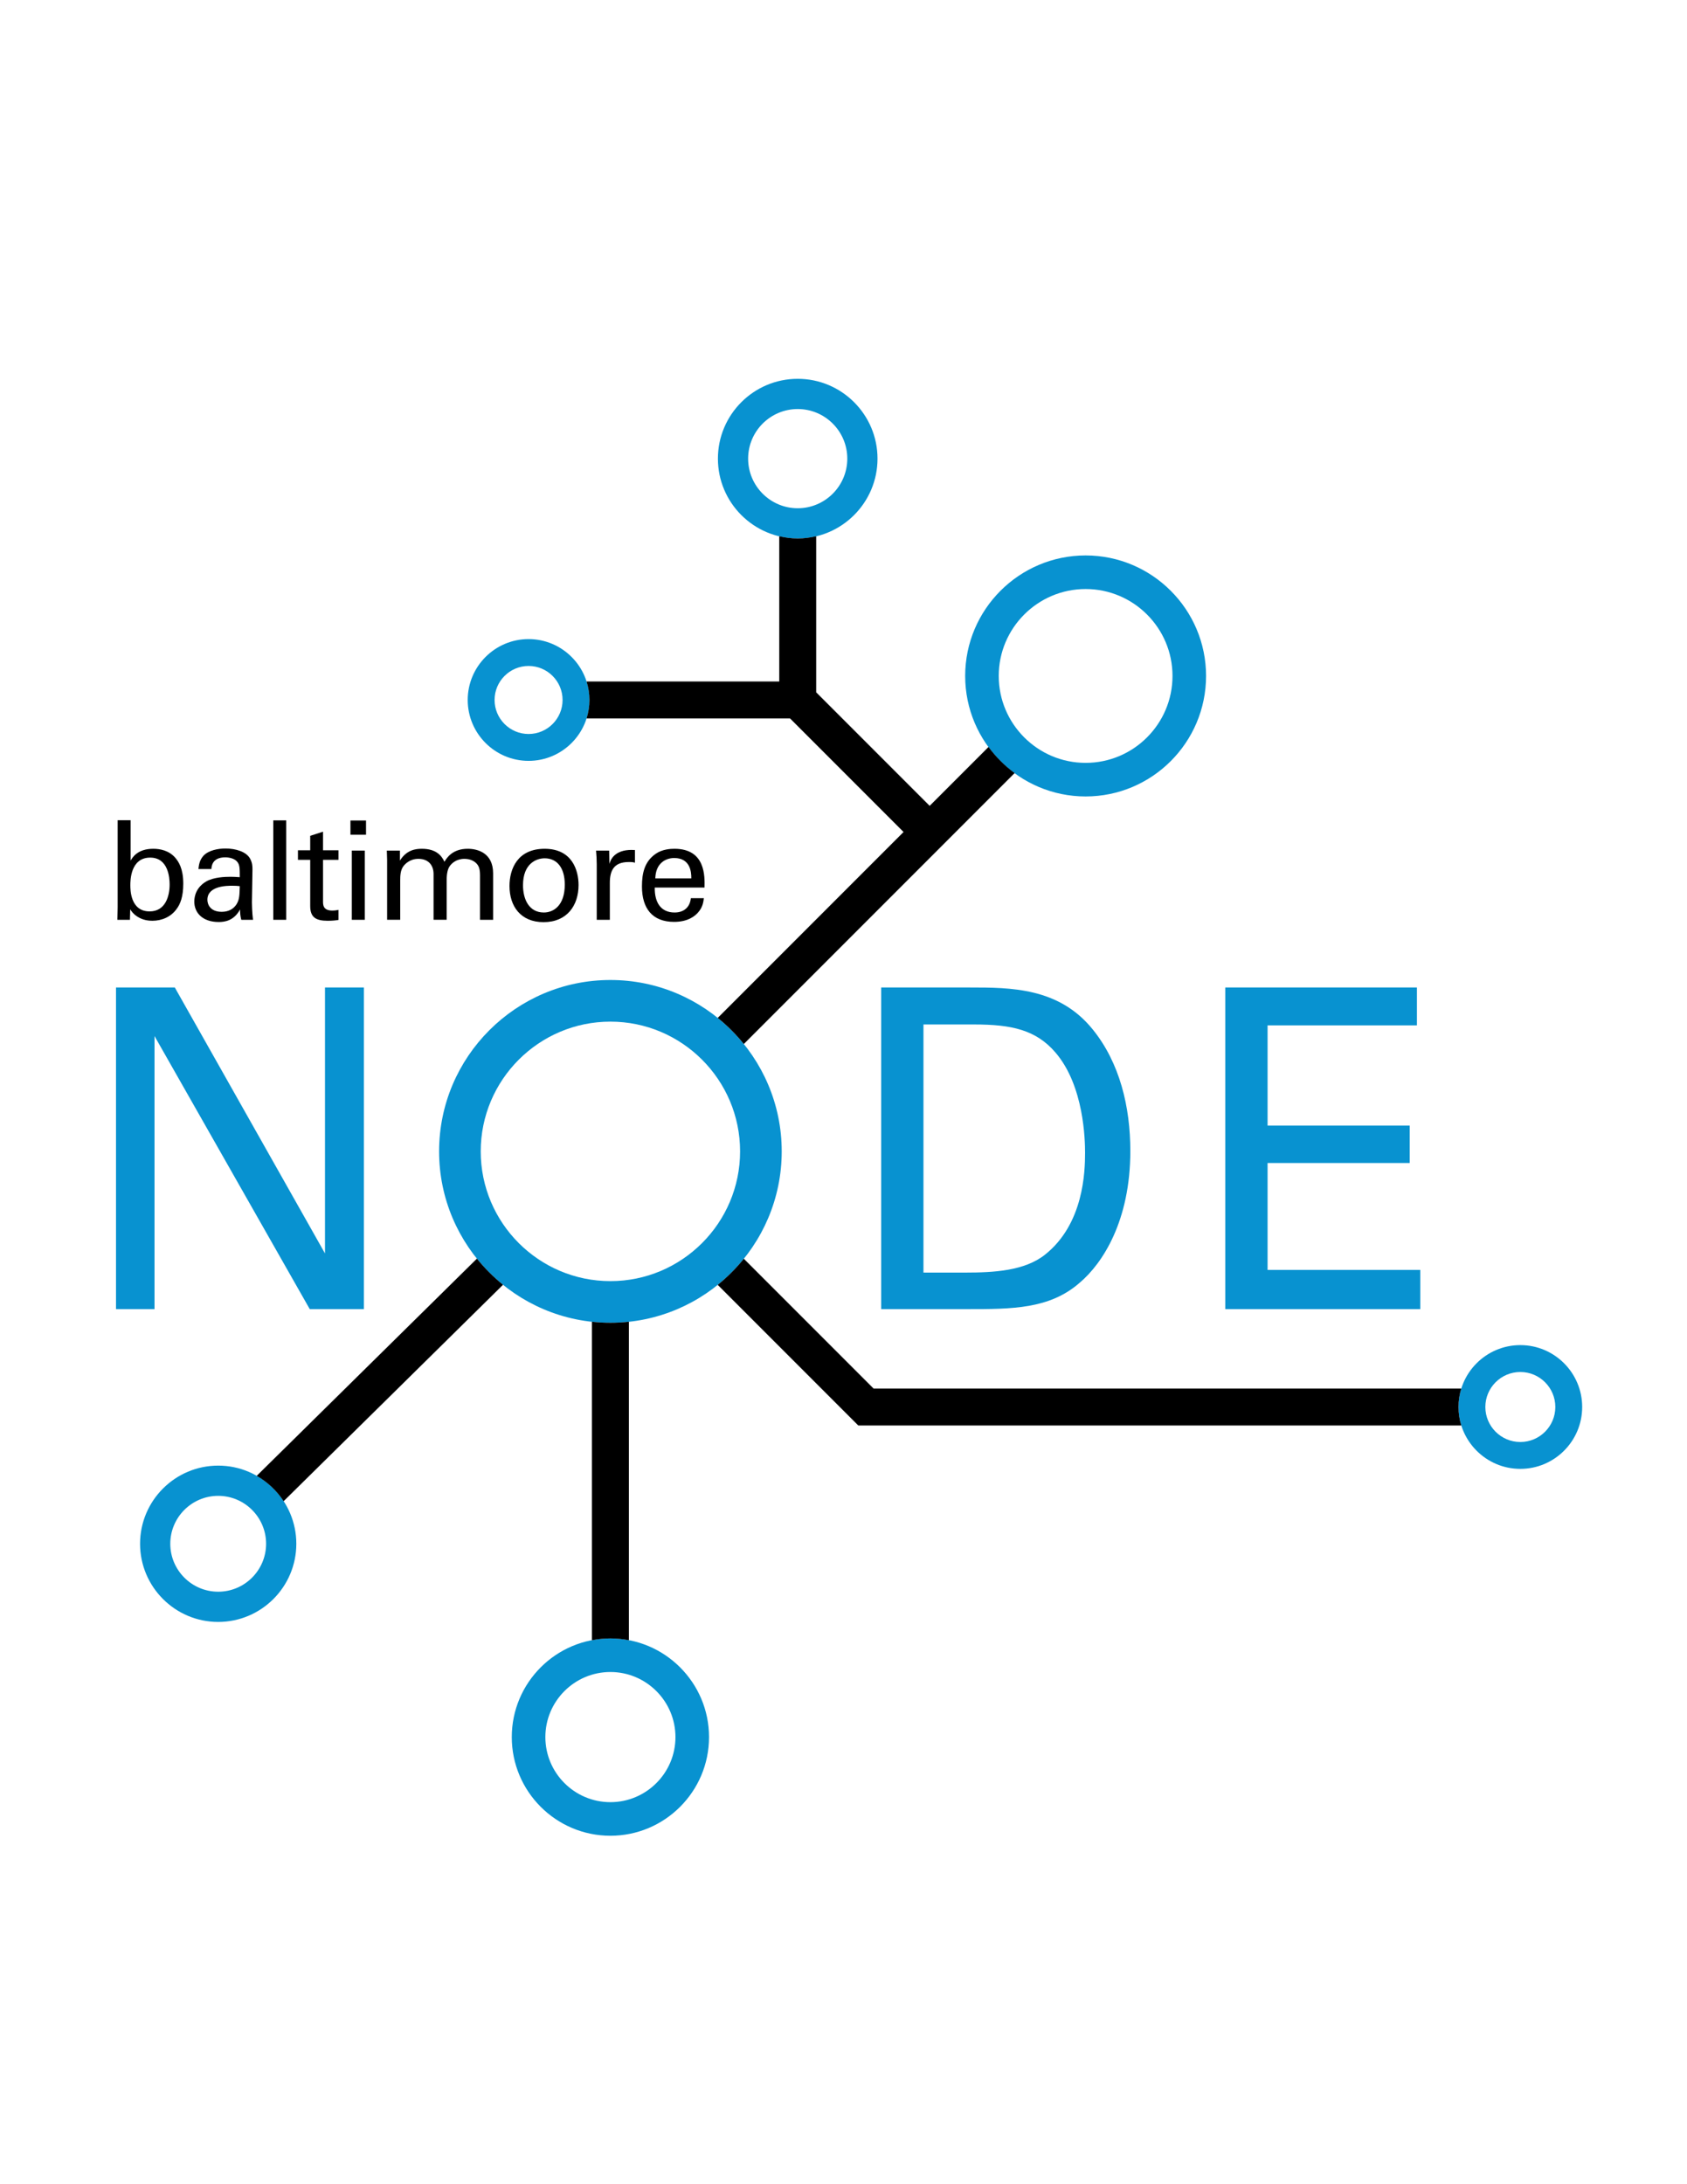
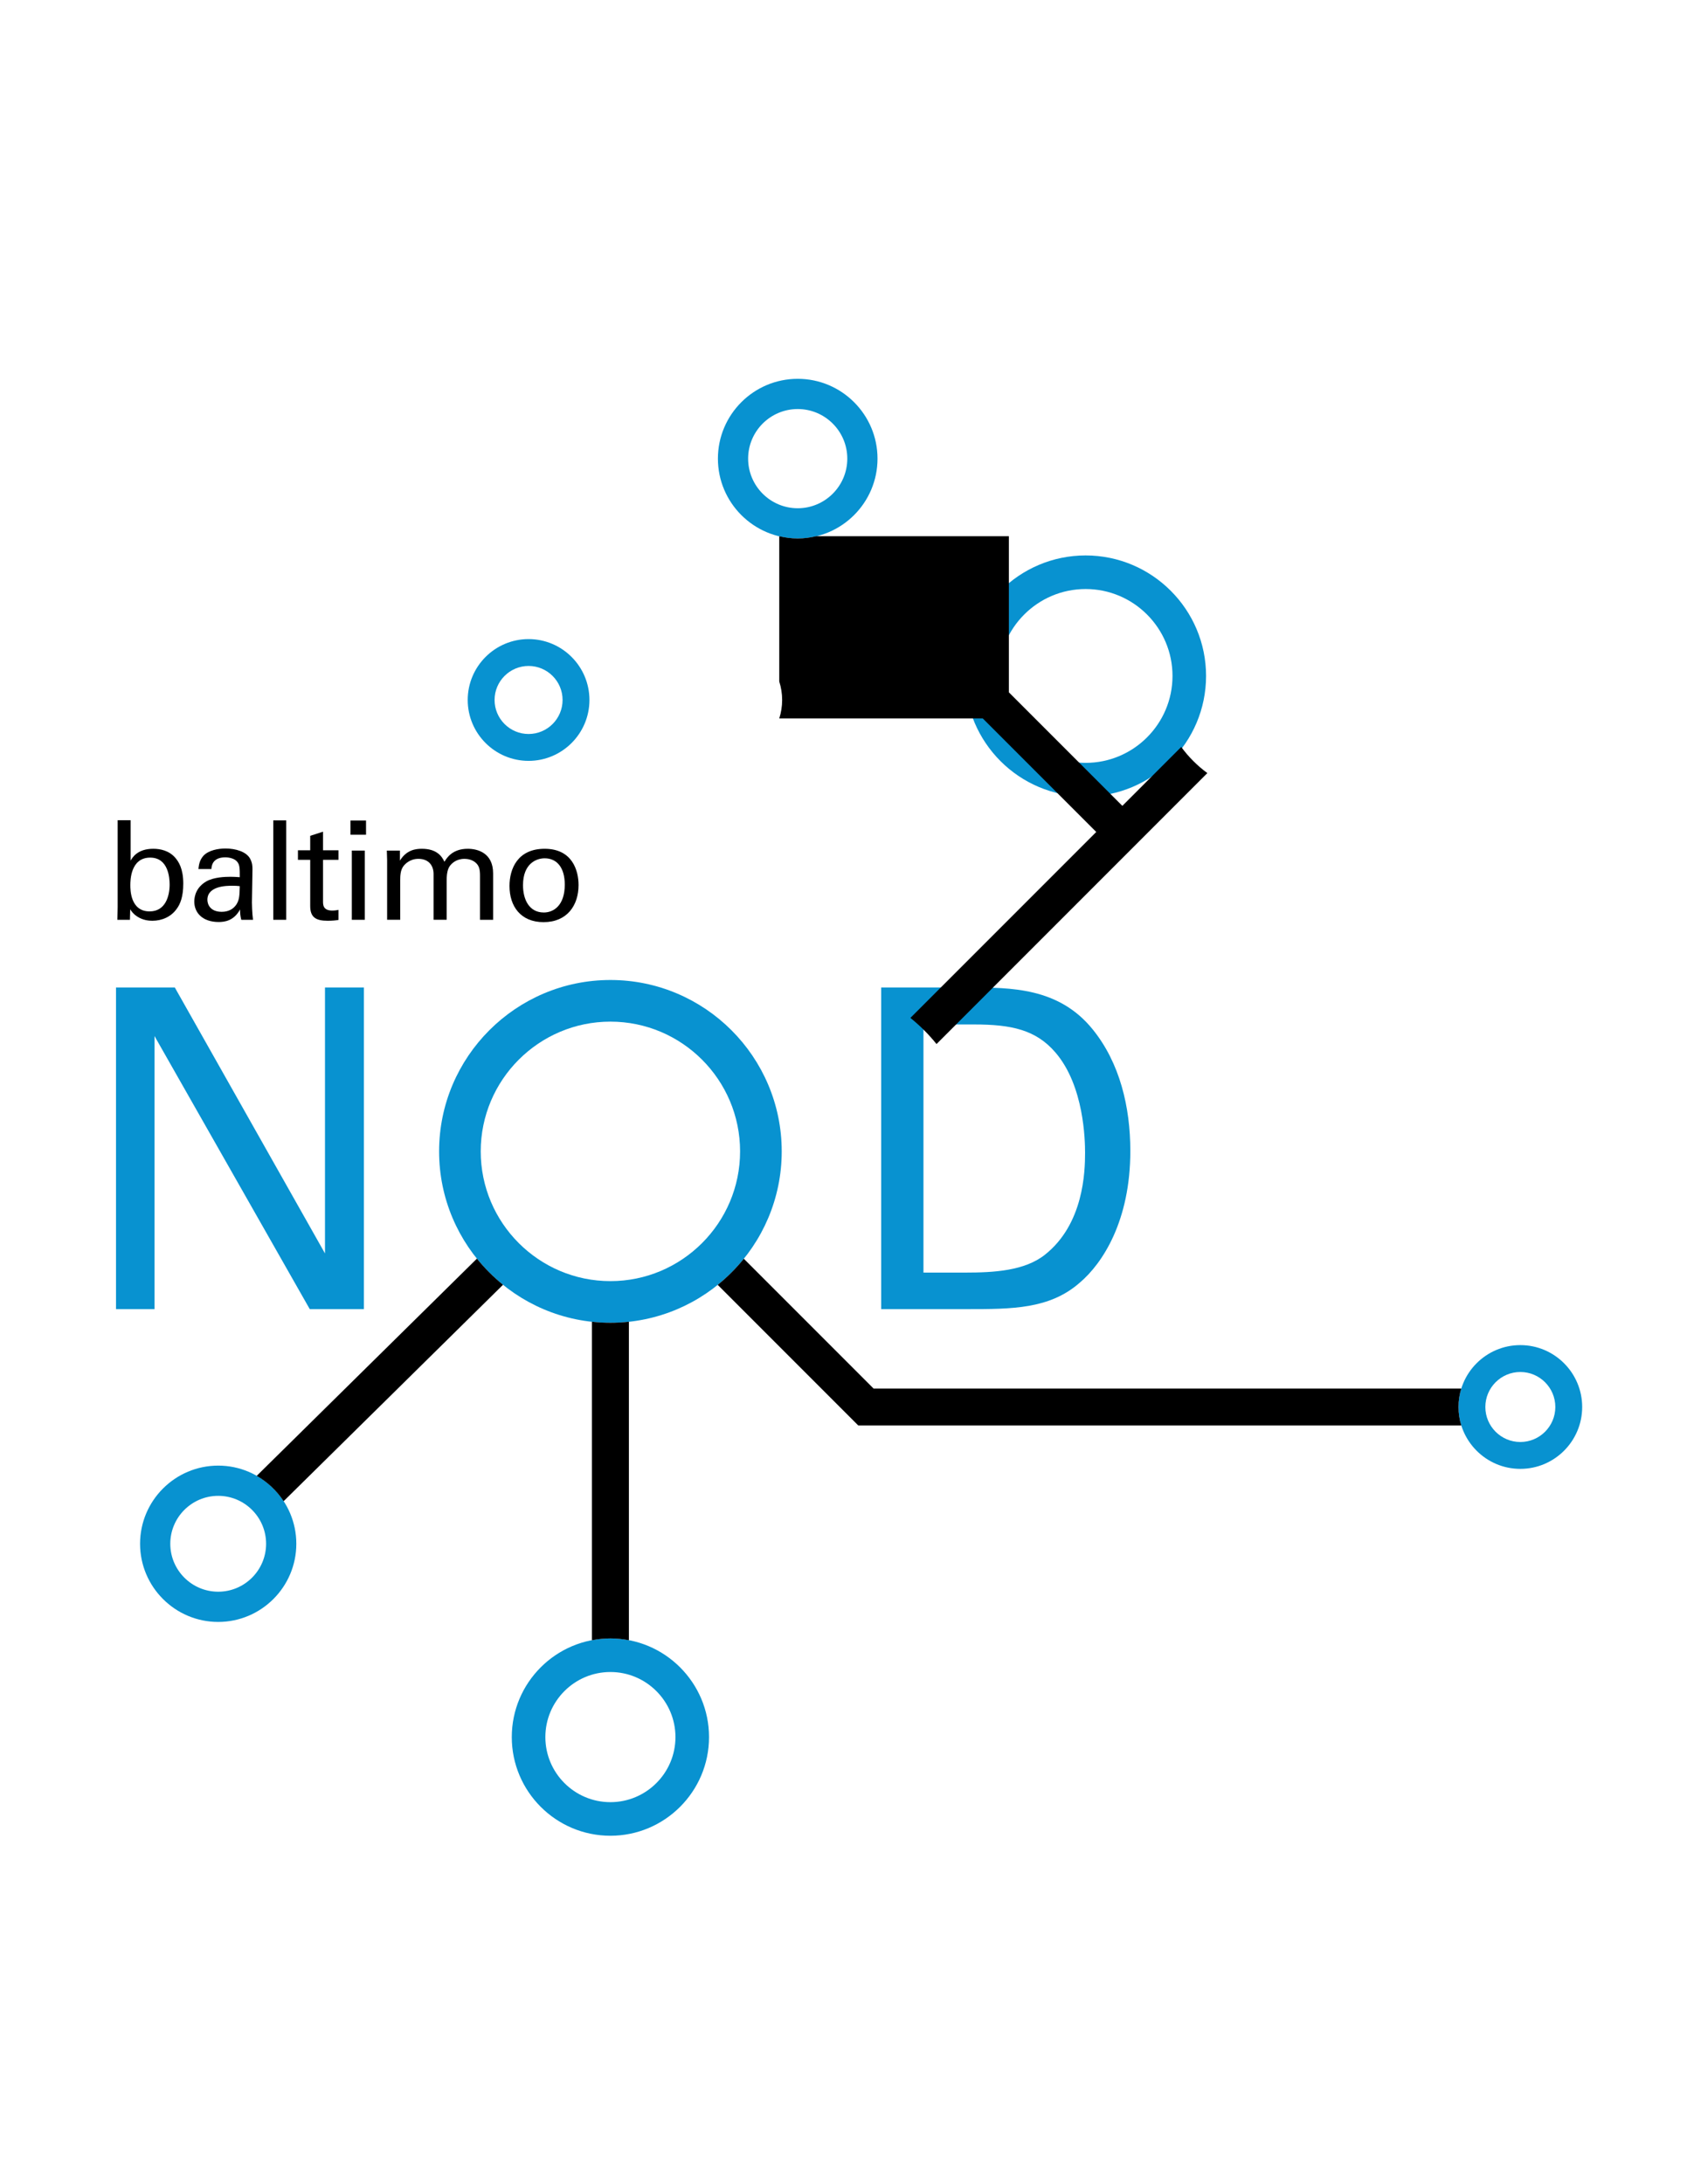
<svg xmlns="http://www.w3.org/2000/svg" version="1.1" id="Layer_1" x="0px" y="0px" width="612px" height="792px" viewBox="0 0 612 792" enable-background="new 0 0 612 792" xml:space="preserve">
  <path fill="#231F20" d="M289.391,253.815L289.391,253.815L289.391,253.815z" />
  <g>
    <path fill="#0892D0" d="M42.084,358.068h21.333l54.481,96.435v-96.435h14.118v116.627h-19.644l-56.321-99.021v99.021H42.084   V358.068z" />
  </g>
  <g>
    <path fill="#0892D0" d="M319.666,358.068h32.068c14.891,0,32.384,0,44.662,15.184c9.827,12.116,13.658,28.106,13.658,44.1   c0,25.2-9.975,40.706-18.418,47.815c-10.896,9.528-24.554,9.528-40.815,9.528h-31.155V358.068L319.666,358.068z M335.007,461.449   h15.046c10.584,0,21.64-0.645,28.999-6.463c14.121-11.146,14.583-30.207,14.583-36.988c0-4.362-0.311-24.232-10.74-36.348   c-7.061-8.235-15.963-10.173-29.47-10.173h-18.418V461.449z" />
  </g>
  <g>
-     <path fill="#0892D0" d="M444.497,358.068h69.524v13.73h-54.177v36.344h51.568v13.567h-51.568v38.77h55.399v14.217h-70.748   L444.497,358.068L444.497,358.068z" />
-   </g>
+     </g>
  <g>
    <g>
      <path fill="#0892D0" d="M221.441,479.645c-34.269,0-62.147-27.878-62.147-62.146c0-34.268,27.878-62.149,62.147-62.149    c34.267,0,62.146,27.882,62.146,62.149C283.587,451.767,255.708,479.645,221.441,479.645L221.441,479.645z M221.441,370.451    c-25.942,0-47.046,21.105-47.046,47.047c0,25.939,21.104,47.044,47.046,47.044c25.94,0,47.044-21.104,47.044-47.044    C268.485,391.557,247.381,370.451,221.441,370.451L221.441,370.451z" />
    </g>
  </g>
  <g>
    <g>
      <path fill="#0892D0" d="M393.836,288.798c-24.092,0-43.696-19.601-43.696-43.694c0-24.096,19.604-43.698,43.696-43.698    c24.095,0,43.692,19.603,43.692,43.698C437.528,269.197,417.931,288.798,393.836,288.798L393.836,288.798z M393.836,213.584    c-17.38,0-31.52,14.14-31.52,31.52c0,17.376,14.14,31.514,31.52,31.514s31.516-14.138,31.516-31.514    C425.352,227.724,411.216,213.584,393.836,213.584L393.836,213.584z" />
    </g>
  </g>
  <g>
    <g>
      <path fill="#0892D0" d="M551.536,532.62c-12.37,0-22.437-10.067-22.437-22.438c0-12.374,10.065-22.438,22.437-22.438    c12.374,0,22.438,10.062,22.438,22.438C573.976,522.553,563.91,532.62,551.536,532.62L551.536,532.62z M551.536,497.49    c-7,0-12.692,5.693-12.692,12.691c0,7,5.692,12.695,12.692,12.695s12.696-5.695,12.696-12.695    C564.232,503.185,558.536,497.49,551.536,497.49L551.536,497.49z" />
    </g>
  </g>
  <path d="M529.101,510.183c0-2.331,0.356-4.582,1.021-6.697H316.903l-47.065-47.063c-2.81,3.486-5.985,6.664-9.475,9.475  l50.996,50.987H530.12C529.457,514.765,529.101,512.514,529.101,510.183z" />
  <g>
    <g>
      <path fill="#0892D0" d="M289.391,195.255c-15.963,0-28.951-12.987-28.951-28.95c0-15.958,12.988-28.946,28.951-28.946    c15.962,0,28.948,12.988,28.948,28.946C318.339,182.268,305.354,195.255,289.391,195.255L289.391,195.255z M289.391,148.32    c-9.919,0-17.989,8.068-17.989,17.984c0,9.918,8.07,17.988,17.989,17.988c9.916,0,17.985-8.07,17.985-17.988    C307.376,156.389,299.307,148.32,289.391,148.32L289.391,148.32z" />
    </g>
  </g>
  <g>
    <g>
      <path fill="#0892D0" d="M221.438,665.652c-19.727,0-35.776-16.051-35.776-35.777s16.049-35.773,35.776-35.773    c19.729,0,35.778,16.047,35.778,35.773S241.167,665.652,221.438,665.652L221.438,665.652z M221.438,606.279    c-13.01,0-23.595,10.587-23.595,23.596c0,13.012,10.585,23.597,23.595,23.597c13.013,0,23.599-10.585,23.599-23.597    C245.036,616.866,234.45,606.279,221.438,606.279L221.438,606.279z" />
    </g>
  </g>
  <path d="M214.746,479.276v115.475c2.172-0.413,4.403-0.649,6.692-0.649c2.292,0,4.529,0.236,6.704,0.649V479.276  c-2.202,0.234-4.437,0.367-6.701,0.367C219.178,479.645,216.943,479.512,214.746,479.276z" />
  <g>
    <g>
      <path fill="#0892D0" d="M79.157,588.12c-15.628,0-28.343-12.711-28.343-28.34c0-15.628,12.715-28.341,28.343-28.341    c15.625,0,28.338,12.713,28.338,28.341C107.496,575.409,94.782,588.12,79.157,588.12L79.157,588.12z M79.157,542.401    c-9.584,0-17.381,7.796-17.381,17.379c0,9.582,7.796,17.38,17.381,17.38c9.582,0,17.376-7.798,17.376-17.38    C96.534,550.197,88.739,542.401,79.157,542.401L79.157,542.401z" />
    </g>
  </g>
  <path d="M173.014,456.387l-79.889,78.767c3.94,2.245,7.29,5.401,9.761,9.188l79.597-78.475  C178.997,463.055,175.822,459.873,173.014,456.387z" />
  <g>
    <g>
      <path fill="#0892D0" d="M191.755,275.894c-12.176,0-22.08-9.903-22.08-22.079c0-12.173,9.904-22.078,22.08-22.078    c12.172,0,22.078,9.905,22.078,22.078C213.833,265.991,203.927,275.894,191.755,275.894L191.755,275.894z M191.755,241.481    c-6.801,0-12.335,5.533-12.335,12.334c0,6.802,5.534,12.335,12.335,12.335c6.8,0,12.333-5.533,12.333-12.335    C204.088,247.014,198.555,241.481,191.755,241.481L191.755,241.481z" />
    </g>
  </g>
-   <path d="M296.089,194.44c-2.152,0.511-4.389,0.814-6.698,0.814s-4.545-0.303-6.699-0.814v52.676h-69.908  c0.674,2.117,1.049,4.364,1.049,6.699s-0.375,4.583-1.049,6.7h73.832l41.167,41.167l-67.42,67.418  c3.49,2.808,6.665,5.986,9.475,9.473l98.246-98.249c-3.627-2.656-6.817-5.85-9.475-9.471l-21.355,21.355l-41.165-41.165V194.44  L296.089,194.44z" />
+   <path d="M296.089,194.44c-2.152,0.511-4.389,0.814-6.698,0.814s-4.545-0.303-6.699-0.814v52.676c0.674,2.117,1.049,4.364,1.049,6.699s-0.375,4.583-1.049,6.7h73.832l41.167,41.167l-67.42,67.418  c3.49,2.808,6.665,5.986,9.475,9.473l98.246-98.249c-3.627-2.656-6.817-5.85-9.475-9.471l-21.355,21.355l-41.165-41.165V194.44  L296.089,194.44z" />
  <rect x="38.285" y="297.477" fill="none" width="409.09" height="142.858" />
  <g enable-background="new    ">
    <path d="M47.385,312.075c0.65-1.15,2.5-4.301,8.201-4.301c2.5,0,5.65,0.601,7.95,3.2c1.25,1.45,2.95,3.95,2.95,9.451   c0,4.85-1.15,7.5-2.4,9.15c-2,2.851-5.351,4.3-8.801,4.3c-1.2,0-3.45-0.149-5.6-1.6c-1.4-0.95-1.95-1.8-2.45-2.55l-0.1,3.8h-4.55   l0.1-4.5v-31.603h4.7V312.075z M54.486,310.975c-7.201,0-7.201,8.401-7.201,10.001c0,1.65,0,9.501,7,9.501   c5.8,0,7.25-5.65,7.25-9.751C61.536,318.226,61.036,310.975,54.486,310.975z" />
    <path d="M87.536,333.526c-0.35-1.25-0.45-2.45-0.45-3.75c-2.25,4.15-5.65,4.55-7.75,4.55c-5.75,0-8.85-3.25-8.85-7.4   c0-2,0.7-5.2,4.4-7.351c2.7-1.5,6.701-1.649,8.701-1.649c1.2,0,1.95,0.05,3.4,0.149c0-3.1,0-4.45-0.9-5.55   c-0.95-1.25-3-1.65-4.35-1.65c-4.75,0-5,3.25-5.05,4.25h-4.7c0.15-1.3,0.3-3.05,1.75-4.75c1.9-2.101,5.45-2.7,8.101-2.7   c3.65,0,7.55,1.15,8.9,3.7c0.8,1.5,0.85,2.7,0.85,3.851l-0.2,12c0,0.4,0.05,3.751,0.4,6.301H87.536z M84.286,321.176   c-1.9,0-9.051,0-9.051,5.101c0,1.6,1,4.35,5.2,4.35c2.4,0,4.2-0.95,5.351-2.7c1.05-1.7,1.1-3.1,1.2-6.601   C86.136,321.226,85.436,321.176,84.286,321.176z" />
    <path d="M99.135,297.475h4.7v36.052h-4.7V297.475z" />
    <path d="M108.084,308.325h4.451v-5.251l4.65-1.5v6.751h5.601v3.45h-5.601v15.051c0,1.25,0,3.35,3.351,3.35   c0.95,0,1.85-0.149,2.25-0.25v3.65c-0.85,0.15-2.2,0.3-3.9,0.3c-4.3,0-6.35-1.25-6.35-5.35v-16.751h-4.451V308.325z" />
    <path d="M127.134,297.524h5.65v5.15h-5.65V297.524z M127.634,308.425h4.7v25.102h-4.7V308.425z" />
    <path d="M140.434,311.775l-0.1-3.351h4.75v3.65c2.4-3.95,5.8-4.301,7.951-4.301c5.55,0,7.3,2.851,8.2,4.7   c0.85-1.399,2.9-4.7,8.451-4.7c3.6,0,9.201,1.5,9.201,8.901v16.851h-4.75v-16.101c0-2.2-0.4-3.15-0.85-3.801   c-0.8-1.15-2.4-2.2-4.8-2.2c-3.05,0-4.7,1.75-5.35,2.65c-1.1,1.55-1.1,4.3-1.1,5.4v14.051h-4.75v-16.601   c0-3.101-1.8-5.501-5.5-5.501c-3.2,0-4.951,2-5.5,2.75c-1.05,1.45-1.1,3.501-1.1,5.101v14.251h-4.75V311.775z" />
    <path d="M197.584,307.774c10.051,0,12.301,7.9,12.301,13.151c0,7.351-4.15,13.45-12.701,13.45c-8.3,0-12.351-5.75-12.351-13.101   C184.833,315.075,187.733,307.774,197.584,307.774z M197.284,330.876c3.55,0,7.601-2.55,7.601-10.101c0-6.25-2.9-9.551-7.301-9.551   c-3,0-7.85,1.9-7.85,9.751C189.734,326.126,191.934,330.876,197.284,330.876z" />
-     <path d="M216.483,313.525c0-1.7-0.1-3.45-0.25-5.101h4.75l0.1,4.851c0.9-3.5,3.9-4.65,6-4.95c1.4-0.2,2.45-0.15,3.25-0.101v4.601   c-0.25-0.1-0.55-0.15-0.9-0.2s-0.8-0.05-1.35-0.05c-5.55,0-6.851,3.3-6.851,7.601v13.351h-4.75V313.525z" />
-     <path d="M237.533,321.825c-0.1,5.201,2.05,9.051,7.2,9.051c3.05,0,5.5-1.6,5.9-5.2h4.701c-0.15,1.25-0.35,3.301-2.15,5.25   c-1.1,1.251-3.6,3.351-8.65,3.351c-7.9,0-11.651-4.9-11.651-12.851c0-4.95,1-9.051,4.95-11.801c2.4-1.7,5.4-1.851,6.851-1.851   c11.25,0,11,9.951,10.901,14.051H237.533z M250.784,318.525c0.05-2.4-0.4-7.4-6.201-7.4c-3.05,0-6.75,1.851-6.85,7.4H250.784z" />
  </g>
</svg>